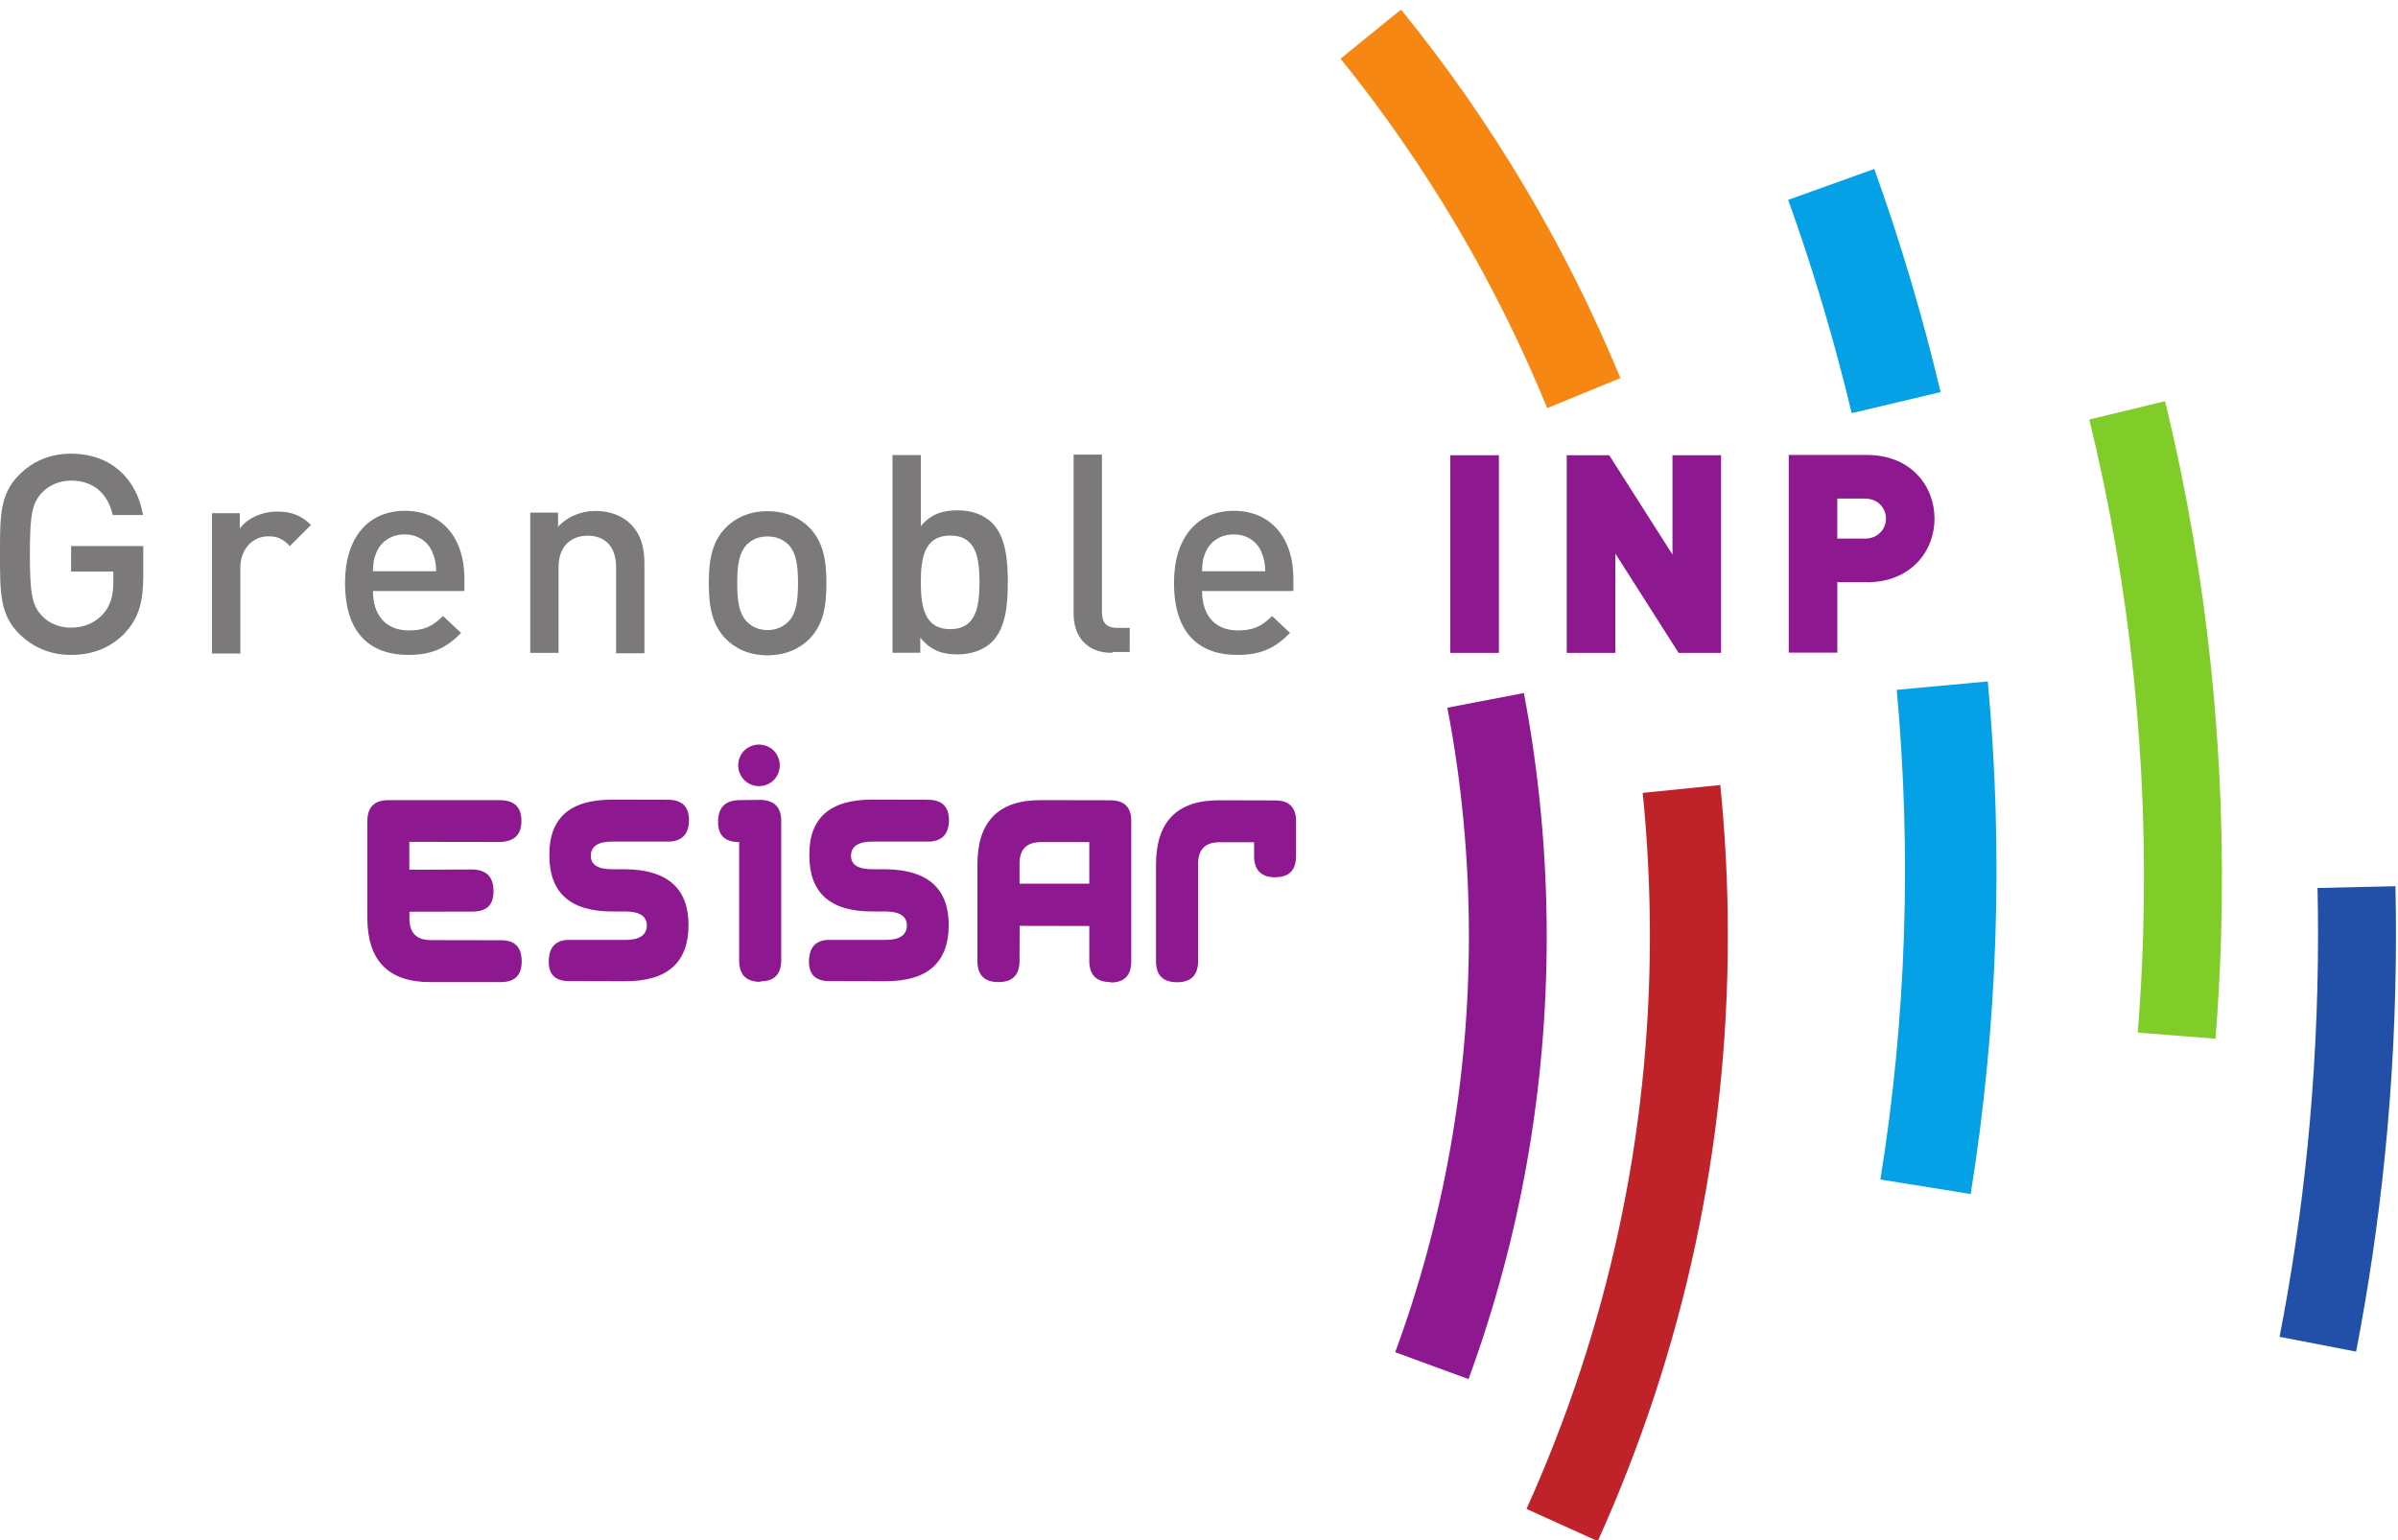
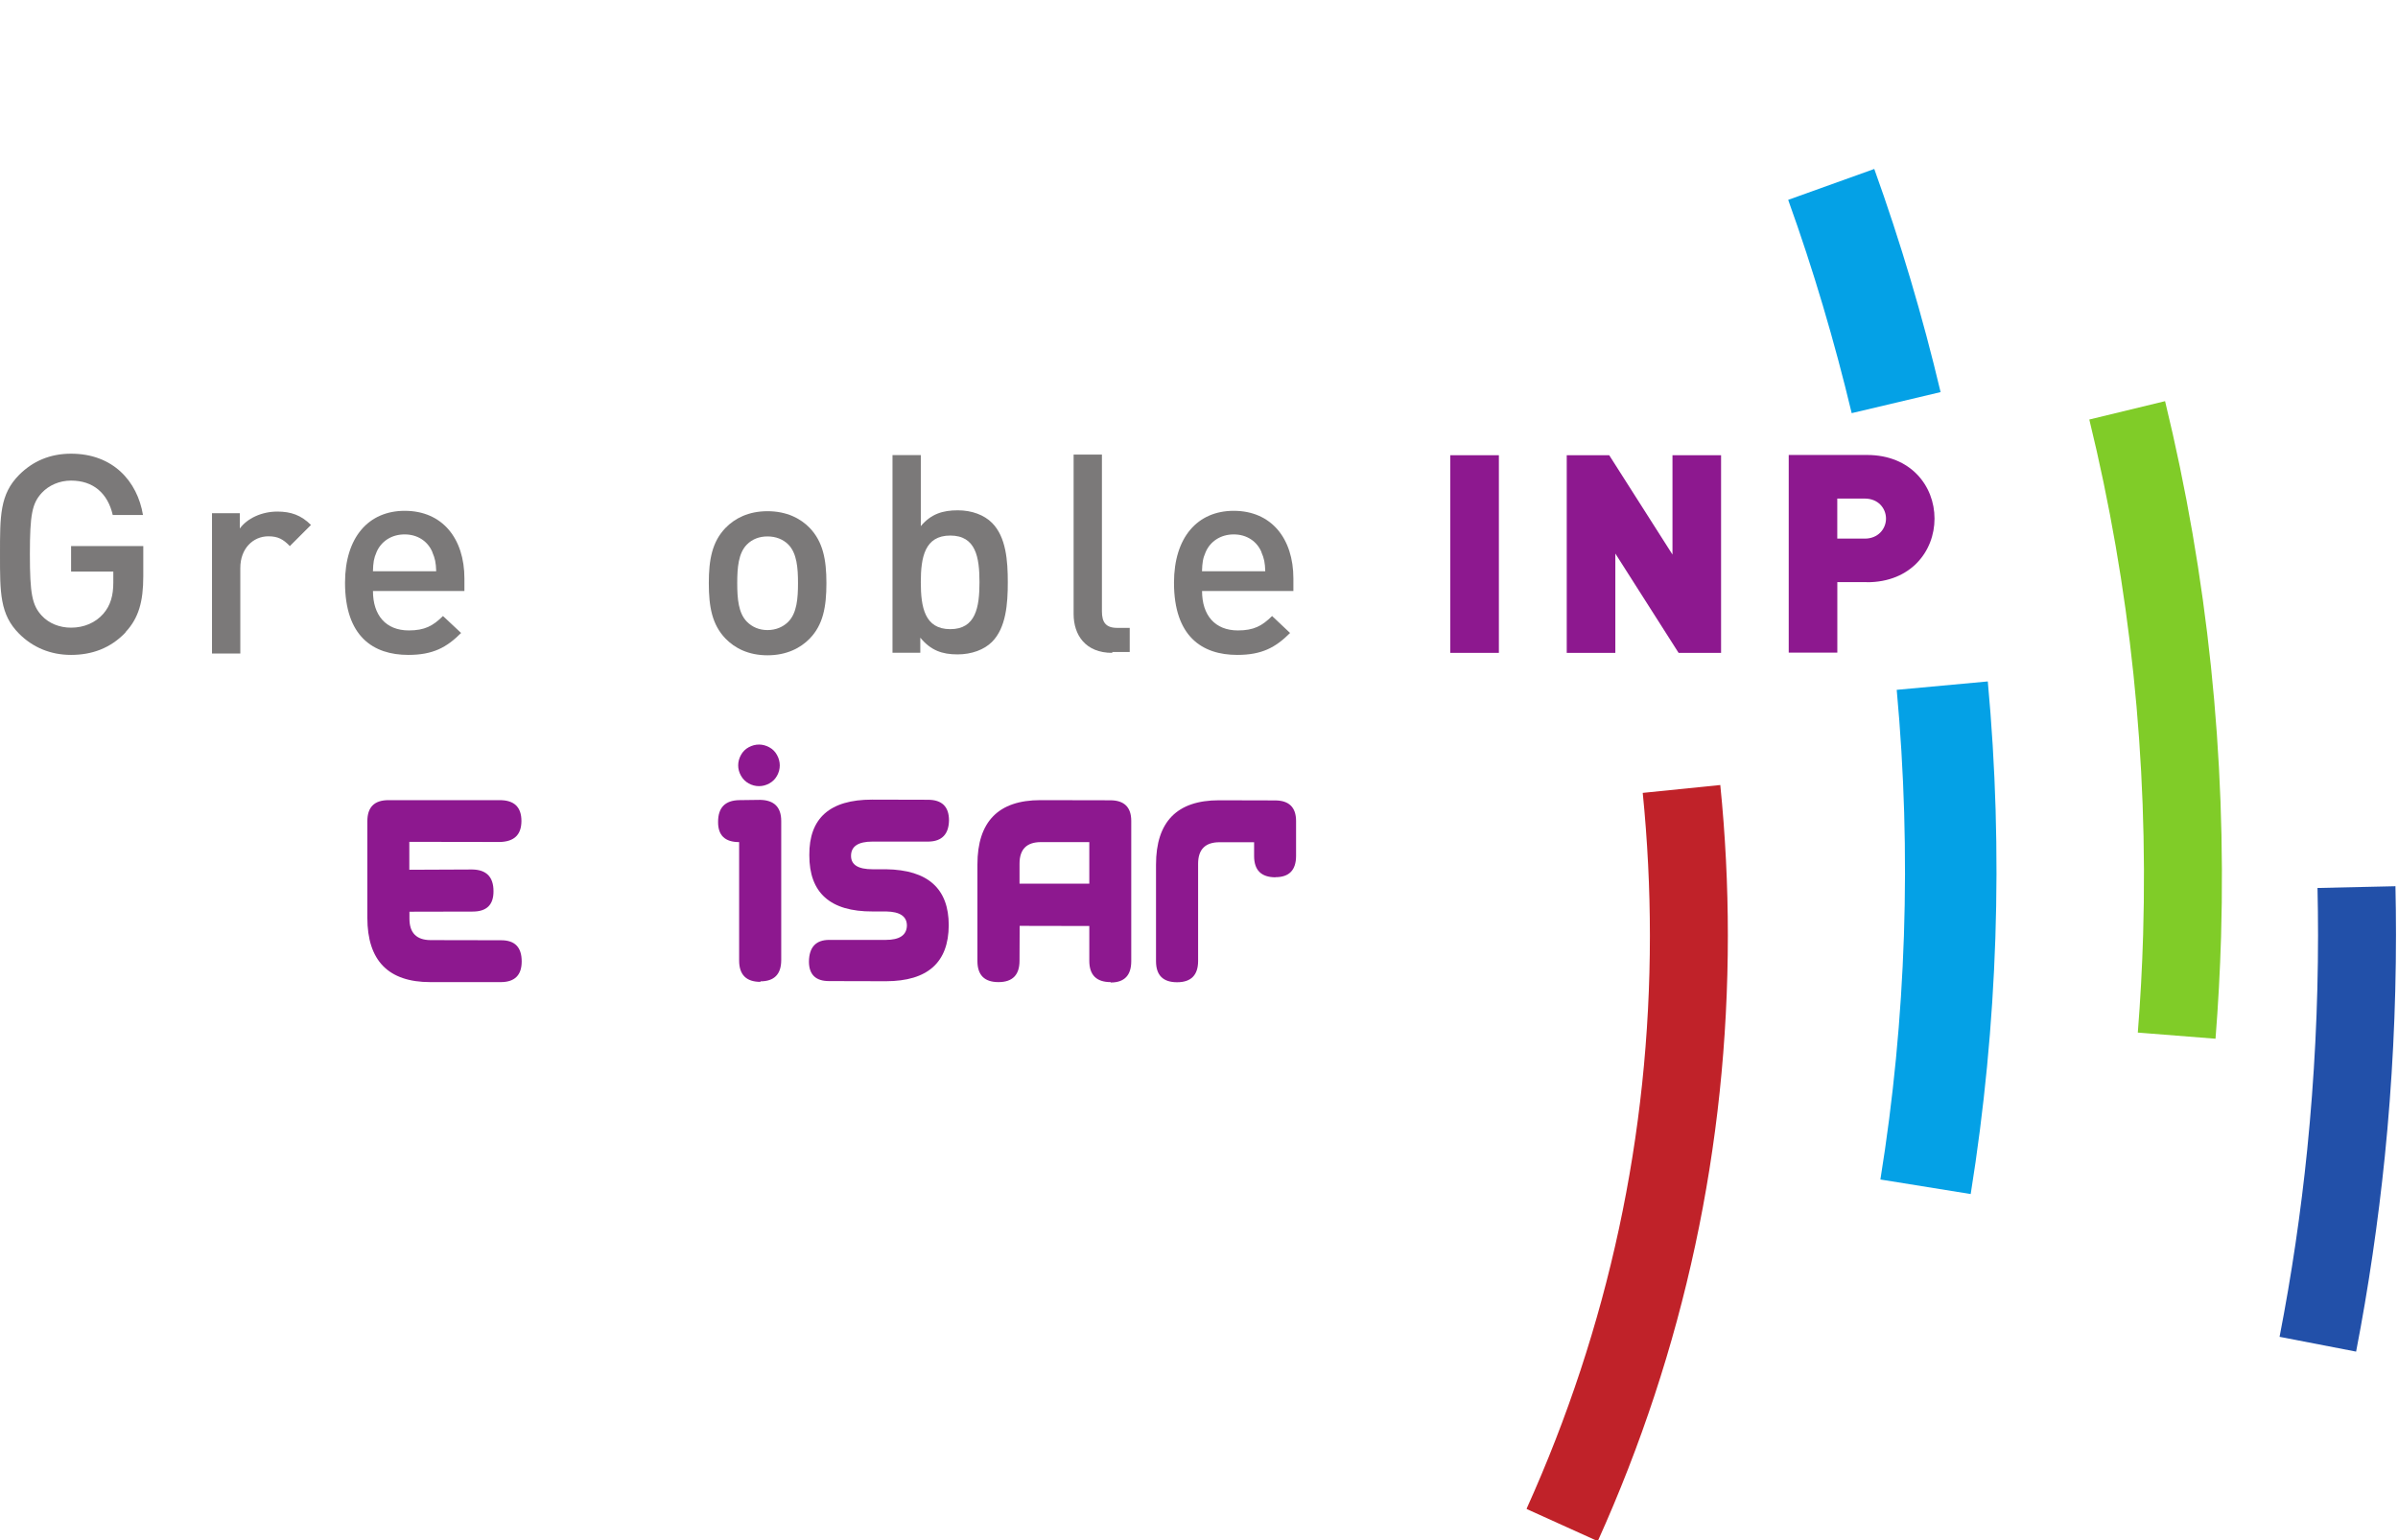
<svg xmlns="http://www.w3.org/2000/svg" width="235" height="151" version="1.1" xml:space="preserve">
  <defs>
    <clipPath id="clipPath19">
      <path d="m0 1200v-1200h1879v1200h-1879z" />
    </clipPath>
  </defs>
  <g transform="matrix(1.25 0 0 -1.25 0 151)">
    <g transform="scale(.1)">
      <g clip-path="url(#clipPath19)">
        <path d="m1487 667c11.8-128 7.54-258-12.8-384l70.8-11.4c21.3 133 25.8 268 13.4 402l-71.4-6.59" fill="#04a1e6" />
        <path d="m1402 1051c19.6-54.4 36.3-111 49.7-167l69.7 16.5c-14 59.1-31.5 118-52 175l-67.4-24.2" fill="#04a1e6" />
-         <path d="m1094 148c38.2 104 57.6 214 57.6 326 0 60.2-5.69 121-16.9 179l60 11.5c11.9-62.4 17.9-127 17.9-191 0-119-20.6-236-61.3-347l-57.4 21" fill="#8d188f" />
        <path d="m1197 25.2c64 142 96.5 293 96.5 449 0 37.2-1.89 74.8-5.62 112l60.8 6.17c3.95-38.9 5.94-78.5 5.94-118 0-165-34.3-325-102-475l-55.7 25.2" fill="#c02229" />
-         <path d="m1213 888c-40.4 98.6-95 191-162 274l47.4 38.5c71.2-87.7 129-185 172-289l-56.5-23.2" fill="#f68712" />
        <path d="m1676 398c2.02 25.5 3.43 51.4 4.19 77 4.01 137-10.2 273-42.2 404l59.4 14.4c33.3-137 48-278 43.9-420-0.8-26.6-2.26-53.5-4.35-80l-60.9 4.82" fill="#80cc28" />
        <path d="m1878 513-61.1-1.37c0.26-12.1 0.41-24.6 0.41-37 0-56-2.84-112-8.46-168-4.98-49.2-12.3-98.7-21.7-147l60-11.6c9.73 50.2 17.3 102 22.5 153 5.83 57.4 8.76 116 8.76 174 0 12.8-0.14 25.7-0.42 38.3" fill="#2250a9" />
        <g fill="#7b7979">
          <path d="m98.4 712c-11.8-12.4-26.4-17.6-42.7-17.6-16.1 0-30 5.89-40.7 16.6-15.2 15.2-15 32.4-15 62.3 0 29.8-0.219 47 15 62.3 10.7 10.7 24.2 16.6 40.7 16.6 32.9 0 52-21.6 56.4-48.1h-23.7c-3.92 17-15.2 27-32.7 27-9.14 0-17.4-3.71-22.9-9.58-7.63-8.28-9.37-17-9.37-48.1s1.74-40.1 9.37-48.3c5.43-5.88 13.7-9.36 22.9-9.36 10.2 0 19.2 3.92 25.3 10.9 5.66 6.52 7.83 14.4 7.83 24.4v8.71h-33.1v20h56.6v-23.7c0-20-3.7-32.9-13.9-43.8" />
          <path d="m227 780c-5.01 5.02-8.93 7.41-16.6 7.41-12 0-22-9.58-22-24.8v-67.1h-22.2v110h21.8v-12c5.66 7.84 17 13.3 29.4 13.3 10.7 0 18.7-2.83 26.4-10.5l-16.8-16.8" />
          <path d="m339 775c-3.48 8.27-11.3 13.9-21.8 13.9s-18.5-5.66-22-13.9c-2.18-5-2.61-8.28-2.82-15h49.6c-0.219 6.74-0.879 10-3.05 15zm-46.6-30.5c0-18.9 10-30.9 28.1-30.9 12.4 0 18.9 3.48 26.8 11.3l14.2-13.3c-11.3-11.3-22-17.2-41.4-17.2-27.6 0-49.6 14.6-49.6 56.6 0 35.7 18.5 56.4 46.8 56.4 29.6 0 46.8-21.8 46.8-53.1v-9.8h-71.6" />
-           <path d="m483 696v67.3c0 17.2-9.8 24.6-22.2 24.6s-22.9-7.62-22.9-24.6v-67.3h-22.2v110h21.8v-11.1c7.62 8.27 18.3 12.4 29.4 12.4 11.3 0 20.7-3.71 27.2-10 8.49-8.27 11.1-18.7 11.1-31.1v-70.5h-22.2" />
          <path d="m618 781c-4.14 4.13-9.8 6.31-16.3 6.31-6.54 0-12-2.18-16.1-6.31-6.75-6.75-7.62-18.3-7.62-30.3s0.871-23.5 7.62-30.3c4.14-4.14 9.57-6.52 16.1-6.52s12.2 2.39 16.3 6.52c6.75 6.76 7.62 18.3 7.62 30.3s-0.879 23.5-7.62 30.3zm16.8-73.8c-7.18-7.4-18.1-13.1-33.1-13.1s-25.7 5.67-32.9 13.1c-10.5 10.9-13.1 24.8-13.1 43.5 0 18.5 2.61 32.4 13.1 43.3 7.19 7.41 17.9 13.1 32.9 13.1s25.9-5.66 33.1-13.1c10.4-10.9 13.1-24.8 13.1-43.3 0-18.7-2.61-32.7-13.1-43.5" />
          <path d="m745 788c-20 0-23.1-17-23.1-36.6s3.05-36.8 23.1-36.8c20 0 22.9 17.2 22.9 36.8s-2.83 36.6-22.9 36.6zm32.7-83.4c-6.09-6.09-15.9-9.8-27-9.8-12 0-20.9 3.06-29.2 13.1v-11.8h-21.8v155h22.2v-55.7c8.05 9.58 17.2 12.4 29 12.4 11.1 0 20.7-3.71 26.8-9.81 11.1-11.1 12.4-29.8 12.4-46.6s-1.31-35.7-12.4-46.8" />
          <path d="m872 696c-21.1 0-30.3 14.1-30.3 30.5v125h22.2v-123c0-8.5 3.06-12.9 12-12.9h9.79v-18.9h-13.7" />
          <path d="m989 775c-3.48 8.27-11.3 13.9-21.8 13.9-10.4 0-18.5-5.66-22-13.9-2.2-5-2.62-8.28-2.85-15h49.6c-0.215 6.74-0.859 10-3.05 15zm-46.6-30.5c0-18.9 10-30.9 28.1-30.9 12.4 0 18.9 3.48 26.8 11.3l14.1-13.3c-11.3-11.3-22-17.2-41.4-17.2-27.7 0-49.6 14.6-49.6 56.6 0 35.7 18.5 56.4 46.8 56.4 29.6 0 46.8-21.8 46.8-53.1v-9.8h-71.6" />
        </g>
        <g fill="#8d188f">
          <path d="m1137 696h38.1v155h-38.1v-155z" />
          <path d="m1316 696-49.6 77.9v-77.9h-38.1v155h33.3l49.6-77.9v77.9h38.1v-155h-33.3" />
          <path d="m1462 817h-21.6v-31.4h21.6c10.4 0 16.6 7.62 16.6 15.7 0 8.05-6.1 15.7-16.6 15.7zm1.74-65.5h-23.3v-55.3h-38.1v155h61.4c34.4 0 52.9-24.4 52.9-49.9s-18.5-49.9-52.9-49.9" />
          <path d="m409 454c0-10.8-5.49-16.2-16.5-16.2h-55.1c-32.9 0-49.4 16.8-49.4 50.5v75.7c0 11 5.49 16.5 16.5 16.5h87.1c11.5 0.066 17.2-5.38 17.2-16.4-0.054-10.7-5.65-16.1-16.8-16.4l-71.1 0.113v-21.9l49.3 0.215c11.1-0.141 16.7-5.82 16.7-17 0.074-10.7-5.37-16-16.3-16l-49.6-0.11v-5.48c0-11.2 5.59-16.8 16.8-16.8l55.1-0.105c10.8 0 16.1-5.52 16.1-16.6" />
-           <path d="m524 548h-44c-11.2 0-16.8-3.73-16.8-11.2 0-7.04 5.62-10.5 16.9-10.5h10.6c32.8-0.508 49.1-15.2 49.1-43.9-0.141-29.2-16.5-43.8-49.1-43.9l-44.5 0.11c-10.6-0.071-16 4.98-16 15.1 0.062 11.4 5.37 17.2 15.9 17.2h44.4c10.9 0 16.4 3.74 16.6 11.2 0 7.23-5.4 10.9-16.2 11.1h-10.6c-33.1-0.144-49.7 14.6-49.6 44.2-0.223 29 16.1 43.5 49.1 43.5l43.9-0.11c11 0 16.5-5.42 16.5-16.2-0.234-10.8-5.57-16.4-16-16.6" />
          <path d="m587 622c-2.58-1.4-4.62-3.4-6.08-6.04-1.46-2.63-2.19-5.37-2.19-8.23 0-2.77 0.723-5.46 2.19-8.07 1.46-2.6 3.46-4.61 6.03-6.04 2.56-1.42 5.28-2.14 8.13-2.14 2.79 0 5.47 0.723 8.07 2.14 2.6 1.43 4.61 3.44 6.05 6.04 1.43 2.6 2.13 5.29 2.13 8.07 0 2.86-0.731 5.6-2.2 8.23-1.45 2.64-3.49 4.64-6.08 6.04-2.6 1.39-5.25 2.1-7.96 2.1-2.79 0-5.47-0.703-8.08-2.1zm9.17-184c-11.1 0-16.7 5.57-16.7 16.7v92.9c-11.1 0-16.6 5.3-16.5 15.9 0 11.1 5.49 16.8 16.5 17l16.5 0.215c11-0.215 16.5-5.75 16.5-16.6v-109c0-11.1-5.42-16.7-16.3-16.7" />
          <path d="m728 548h-44c-11.2 0-16.8-3.73-16.8-11.2 0-7.04 5.62-10.5 16.9-10.5h10.6c32.8-0.508 49.1-15.2 49.1-43.9-0.153-29.2-16.5-43.8-49.1-43.9l-44.5 0.11c-10.6-0.071-15.9 4.98-16 15.1 0.078 11.4 5.38 17.2 15.9 17.2h44.3c10.9 0 16.4 3.74 16.6 11.2 0 7.23-5.41 10.9-16.2 11.1h-10.7c-33.2-0.144-49.7 14.6-49.6 44.2-0.219 29 16.1 43.5 49.1 43.5l43.9-0.11c11 0 16.5-5.42 16.5-16.2-0.211-10.8-5.56-16.4-16-16.6" />
          <path d="m854 515v32.6h-37.9c-11.2 0-16.8-5.64-16.8-16.9v-15.7h54.7zm16.8-77.2c-11.2 0-16.8 5.57-16.8 16.7v27.3l-54.6 0.109-0.113-27.4c0-11.1-5.49-16.7-16.5-16.7-11 0-16.5 5.48-16.5 16.5v75.7c0 33.7 16.5 50.5 49.4 50.5l54.7-0.11c11 0 16.5-5.42 16.5-16.2v-110c0-11.1-5.38-16.7-16.1-16.7" />
          <path d="m1e3 520c-11.2 0-16.8 5.56-16.8 16.7v10.8h-27.1c-11.2 0-16.8-5.64-16.8-16.9v-76.2c0-11.1-5.49-16.7-16.5-16.7-11 0-16.5 5.48-16.5 16.5v75.7c0 33.7 16.5 50.5 49.4 50.5l43.9-0.11c11 0 16.5-5.42 16.5-16.2v-27.3c0-11.1-5.36-16.7-16.1-16.7" />
        </g>
      </g>
    </g>
  </g>
</svg>